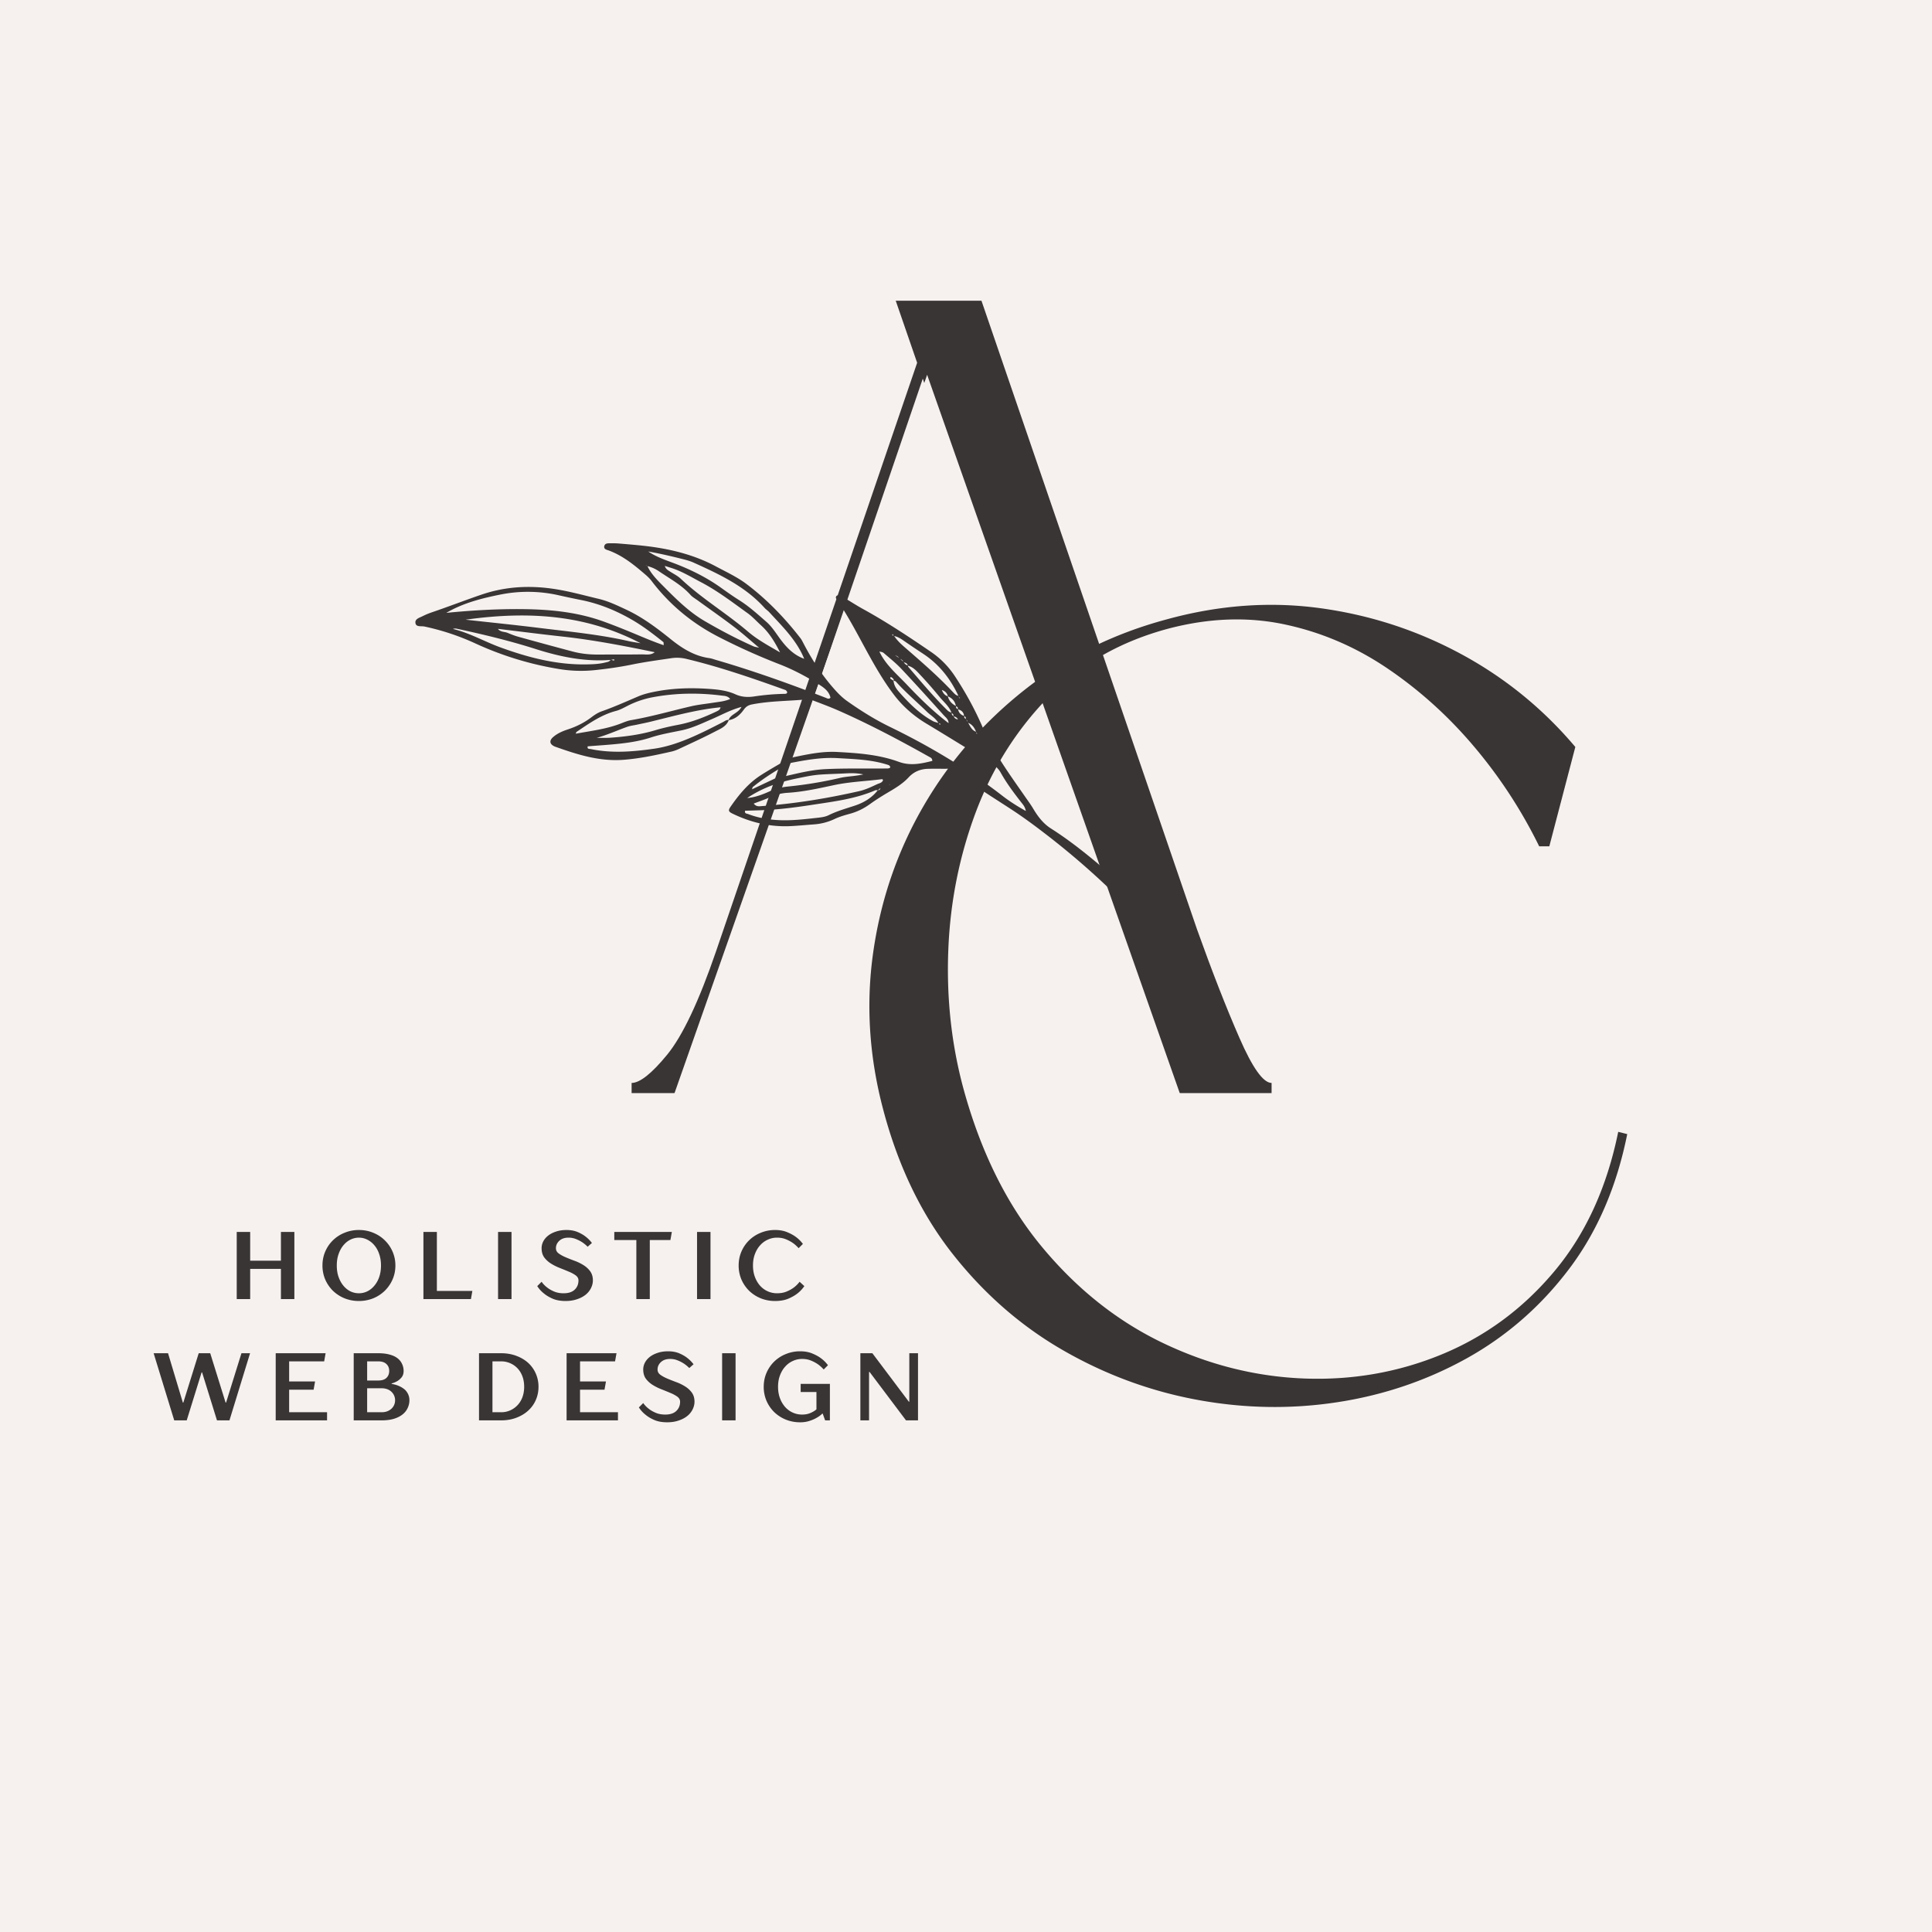
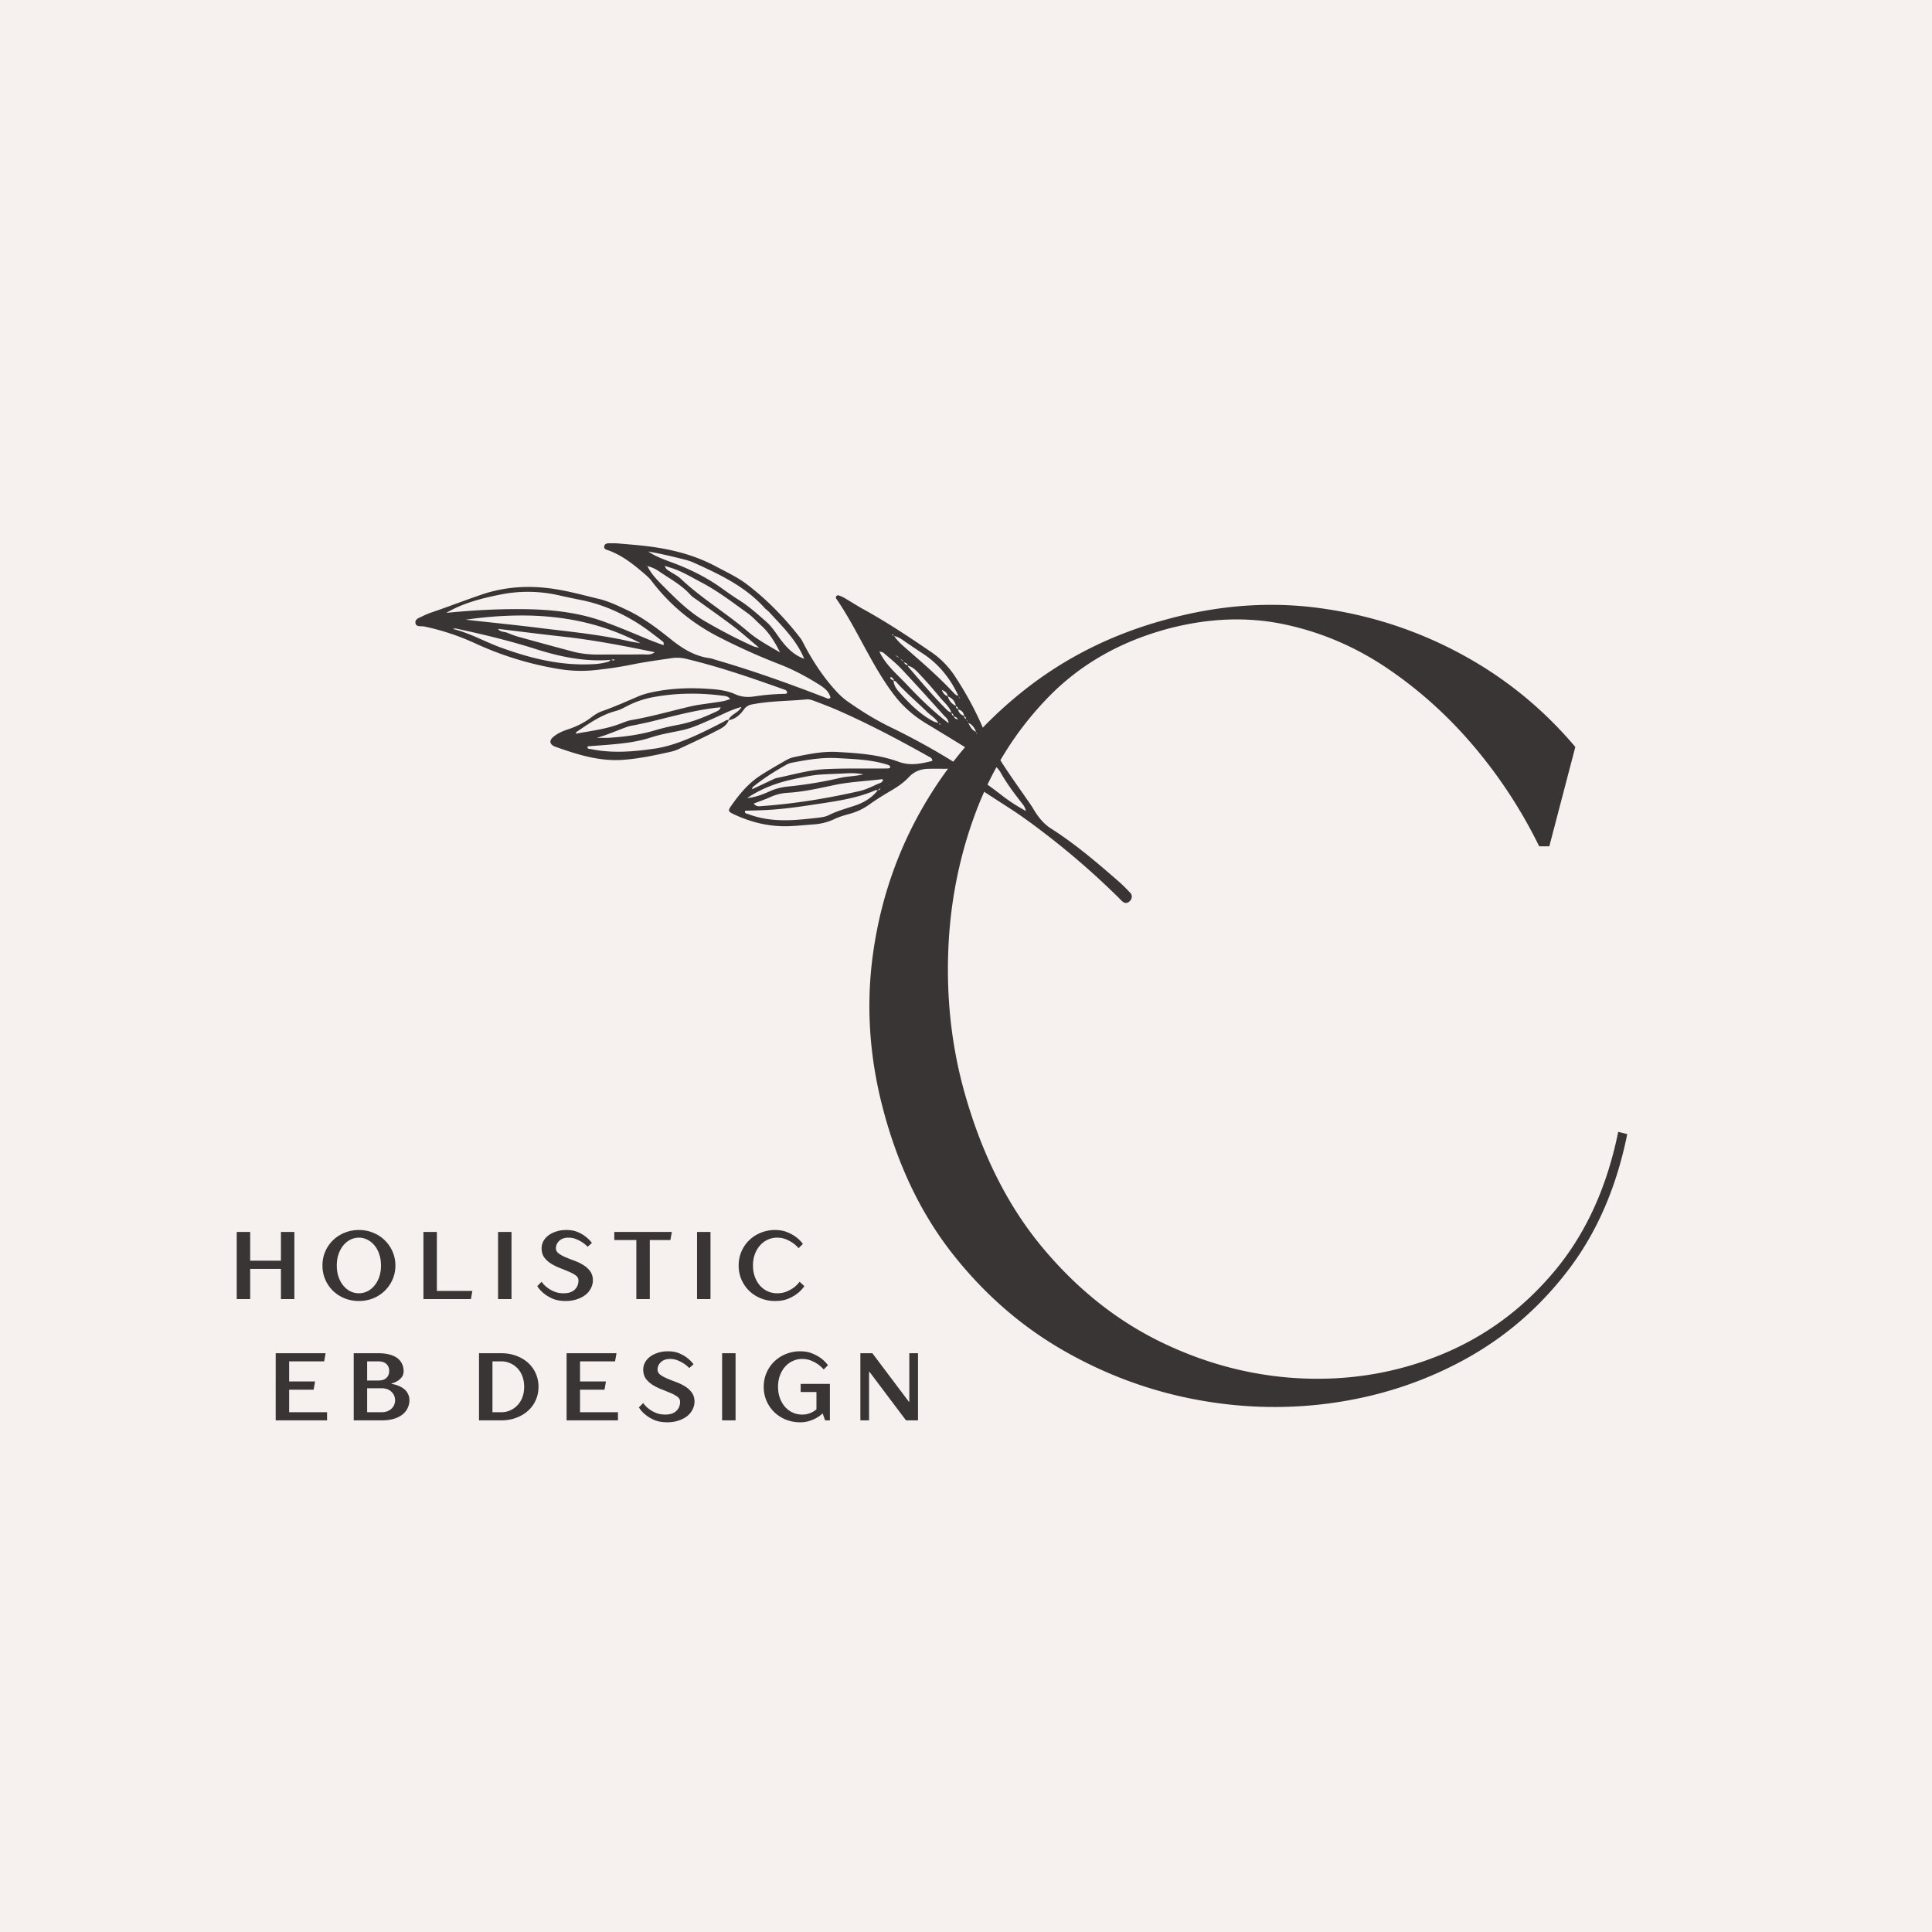
<svg xmlns="http://www.w3.org/2000/svg" data-bbox="-37.5 -37.5 450 450" height="500" viewBox="0 0 375 375" width="500" data-type="color">
  <g>
    <defs>
      <clipPath id="3caf1ea1-bad5-454c-b276-0958b49433fb">
        <path d="M96.363 25.746h109.188v155.246H96.363Zm0 0" />
      </clipPath>
      <clipPath id="8f70ff55-27d3-4f61-88bb-0788edfb81ad">
        <path d="m150.957 25.746 54.594 155.242H96.363Zm0 0" />
      </clipPath>
      <clipPath id="b2d613a5-20e0-4afd-87fc-14f14ab09e14">
        <path d="M.363.746h109.188v155.246H.363Zm0 0" />
      </clipPath>
      <clipPath id="f7475363-3f4c-4d7a-a152-a78f709b1a22">
        <path d="m54.957.746 54.594 155.242H.363Zm0 0" />
      </clipPath>
      <clipPath id="ae6baeac-5eb6-4dfd-ab41-50cc2798b5f8">
        <path d="M110 0v156H0V0z" />
      </clipPath>
      <clipPath id="015ea0f7-668f-4110-9d4c-c61a0ca5a3c5">
-         <path d="M51.46 58H191v70.453H51.46Zm0 0" />
+         <path d="M51.46 58H191v70.453H51.46Z" />
      </clipPath>
      <clipPath id="6608d1a8-70d7-4a2d-a035-638e6c3fd808">
-         <path d="M.281 215H20v14H.281Zm0 0" />
-       </clipPath>
+         </clipPath>
      <clipPath id="74ad9d7b-9e87-4e14-a043-03975385981d">
        <path d="M295 0v281H0V0z" />
      </clipPath>
    </defs>
    <path fill="#ffffff" d="M412.5-37.5v450h-450v-450z" data-color="1" />
    <path fill="#f6f1ef" d="M412.5-37.5v450h-450v-450z" data-color="2" />
    <g clip-path="url(#74ad9d7b-9e87-4e14-a043-03975385981d)" transform="translate(29 47)">
-       <path d="m189.548 141.729-1.75-5.266q-3.298-9.638-9.328-18.39-6.019-8.766-14.562-14.673-8.532-5.918-19.266-7.03-5.923-.434-12.719 1.546-6.784 1.971-9.203 8.313l-10.734 31.984q-8.753 24.984.218 24.984v1.969H93.595v-1.969c1.602 0 3.899-1.82 6.89-5.469q4.5-5.483 9.532-20.171l39-114.141-4.156-12.047h16.64L203.345 133.4c2.926 8.18 5.664 15.188 8.219 21.032q3.825 8.765 6.25 8.765v1.969h-25.64v-1.969c.726 0 .984-2.039.765-6.125-.219-4.094-1.352-9.207-3.39-15.344M150.111 26.493l-24.969 73.172q3.716-3.516 9.188-4.5 5.484-.982 10.312-.547 12.263 1.096 21.906 8.328 9.638 7.235 15.766 17.313Zm0 0" fill="#393535" data-color="3" />
      <g clip-path="url(#3caf1ea1-bad5-454c-b276-0958b49433fb)">
        <g clip-path="url(#8f70ff55-27d3-4f61-88bb-0788edfb81ad)">
          <g clip-path="url(#ae6baeac-5eb6-4dfd-ab41-50cc2798b5f8)" transform="translate(96 25)">
            <g clip-path="url(#b2d613a5-20e0-4afd-87fc-14f14ab09e14)">
              <g clip-path="url(#f7475363-3f4c-4d7a-a152-a78f709b1a22)">
                <path d="M.363.746h109.188v155.246H.363Zm0 0" fill="#f6f1ef" data-color="2" />
              </g>
            </g>
          </g>
        </g>
      </g>
      <g clip-path="url(#015ea0f7-668f-4110-9d4c-c61a0ca5a3c5)">
        <path d="M114.922 90.21c-2.137.58-3.914 1.58-5.762 2.376-1.902.82-3.777 1.73-5.805 2.16-2.023.426-4.066.758-6.039 1.406-1.976.645-4.02.977-6.078 1.2-2.047.222-4.101.343-6.164.511-.148.582.344.477.582.528 4.114.859 8.207.52 12.328-.07 4.47-.641 8.918-2.895 13.348-5.169.36-.187.68-.476 1.133-.402-.485 1.305-1.73 1.75-2.79 2.305-2.277 1.191-4.62 2.246-6.948 3.34-.45.21-.926.378-1.407.488-3.066.691-6.113 1.351-9.289 1.594-4.726.355-9.008-1.032-13.308-2.559a2 2 0 0 1-.227-.106c-.832-.43-.883-1.101-.129-1.753.836-.72 1.824-1.145 2.852-1.48 1.672-.552 3.215-1.317 4.617-2.388.586-.445 1.238-.87 1.926-1.113 2.43-.851 4.773-1.906 7.136-2.914.91-.387 1.887-.637 2.86-.84 3.512-.734 7.074-.86 10.637-.625 1.808.121 3.648.297 5.343 1.063 1.18.539 2.39.605 3.645.418a44.5 44.5 0 0 1 5.941-.504c.246-.004.496-.051.461-.399-.105-.117-.187-.293-.316-.34-6.32-2.269-12.664-4.464-19.207-6.039a7.6 7.6 0 0 0-2.957-.144c-2.543.379-5.082.715-7.606 1.23-2.351.48-4.738.82-7.125 1.075-2.312.25-4.644.191-6.941-.18A63 63 0 0 1 63.27 77.89a47 47 0 0 0-9.883-3.282c-.61-.129-1.575.133-1.735-.601-.199-.89.797-1.102 1.426-1.43.586-.3 1.211-.543 1.84-.758 3.215-1.097 6.379-2.328 9.602-3.422 4.52-1.535 9.105-1.789 13.734-1.128 3.027.43 5.996 1.27 8.98 1.976 1.864.445 3.586 1.277 5.317 2.086 3.183 1.484 5.965 3.582 8.676 5.762 2.238 1.8 4.59 3.258 7.492 3.656.406.055.8.21 1.199.328 7.25 2.106 14.348 4.649 21.383 7.375.27.106.574.324.894-.039-.308-1.32-1.367-2.012-2.406-2.66-2.394-1.492-4.887-2.813-7.523-3.832a124 124 0 0 1-11.782-5.3c-5.175-2.661-9.527-6.255-13.039-10.888-.347-.457-.777-.863-1.215-1.238-2.14-1.84-4.324-3.621-7.02-4.629-.394-.148-1.108-.242-.905-.914.172-.57.793-.496 1.285-.5.5-.008.996 0 1.492.04 1.652.14 3.305.273 4.95.456 4.898.547 9.636 1.68 14.007 4.035 1.973 1.059 4.04 2.012 5.813 3.344 3.984 2.996 7.437 6.578 10.5 10.524.203.257.359.558.511.851 1.633 3.164 3.528 6.145 5.883 8.836.824.941 1.672 1.828 2.7 2.55 2.644 1.868 5.374 3.583 8.288 4.997 7.696 3.742 15.016 8.094 21.793 13.348 1.352 1.05 2.801 1.984 4.594 2.984-.164-.711-.383-1.023-.625-1.336-1.535-1.957-3.043-3.93-4.258-6.11-.547-.972-1.39-1.597-2.336-2.163-4.047-2.43-8.054-4.93-12.101-7.364-2.453-1.476-4.586-3.347-6.285-5.59-1.75-2.296-3.25-4.808-4.657-7.34-2.129-3.824-4.078-7.75-6.574-11.359-.066-.097-.039-.332.04-.433.073-.106.296-.211.405-.172.391.125.778.281 1.13.484 1.218.711 2.398 1.485 3.628 2.164 4.582 2.52 8.934 5.403 13.242 8.352a16.9 16.9 0 0 1 4.66 4.77c2.06 3.128 3.86 6.413 5.333 9.827 2.125 4.93 5.265 9.184 8.28 13.532.517.75 1.06 1.472 1.528 2.261.89 1.496 1.93 2.899 3.442 3.86 4.703 2.988 8.922 6.597 13.109 10.246.813.707 1.57 1.476 2.309 2.262.484.511.347 1.277-.25 1.73-.47.356-.93.25-1.34-.117-.25-.223-.465-.473-.703-.707a153 153 0 0 0-13.844-12.094c-2.164-1.672-4.36-3.312-6.64-4.812-3.11-2.051-6.305-3.985-9.298-6.215-.726-.543-1.53-.985-2.3-1.473-.352-.223-.711-.41-1.149-.406-1.242.012-2.48-.02-3.722.012-1.47.035-2.747.546-3.762 1.64-1.145 1.235-2.559 2.09-3.996 2.934-1.211.715-2.41 1.465-3.551 2.289-1.164.836-2.399 1.453-3.774 1.836-1.035.285-2.09.578-3.054 1.035a11.1 11.1 0 0 1-4.059 1.055c-1.488.109-2.976.257-4.46.332-3.985.203-7.735-.696-11.31-2.422-.777-.375-.867-.63-.39-1.32 1.656-2.399 3.5-4.633 6-6.211 1.54-.973 3.121-1.883 4.703-2.79.5-.285 1.055-.527 1.61-.644 2.757-.574 5.52-1.156 8.367-1.004 4.062.215 8.129.5 11.988 1.914 2.246.824 4.363.36 6.504-.18-.004-.535-.34-.648-.602-.793-5.71-3.203-11.492-6.27-17.484-8.921-1.594-.704-3.223-1.317-4.848-1.934-.457-.172-.972-.336-1.441-.293-3.543.34-7.125.29-10.637.98-.699.141-1.164.43-1.586 1.024-.726 1.012-1.644 1.84-2.96 2.039.402-1.195 1.855-1.316 2.519-2.582m45.543 4.872c-.305-.824-.77-1.504-1.64-1.82-.005-.293-.114-.524-.384-.664.086-.301-.023-.504-.316-.606-.066-.75-.508-1.156-1.215-1.308.082-.329-.082-.504-.367-.606-.156-.941-.707-1.562-1.566-1.926-.137-.695-.614-1.058-1.243-1.261q-.171-.346-.343-.688-.423-.339-.844-.672c.297.215.594.422.89.633l.344.691c.23.586.54 1.102 1.196 1.297.218.903.804 1.493 1.609 1.899-.074.32.078.504.367.605.133.692.55 1.121 1.215 1.309-.066.293.09.469.32.605.13.22.262.434.387.653.426.715.723 1.547 1.633 1.828-.031.285.09.484.344.605l.05.106-.035-.078q-.198-.302-.402-.602m-3.07-6.394q-.176-.3-.356-.598c-1.555-3.352-3.758-6.164-6.879-8.207a173 173 0 0 1-3.887-2.621c-.55-.38-1.117-.7-1.777-.82l-.23-.368c-.235.375.187.219.27.34.722 1.11 1.745 1.938 2.722 2.79 3.035 2.644 6.066 5.284 8.808 8.237.282.301.575.59 1.02.618.004.27.09.484.351.597l.356.649.05.12-.023-.093a26 26 0 0 0-.425-.644m-13.66 16.617c.117.011.085.129-.063.086 0-.004-.082.03-.082.03l.097-.023c.133-.3-.28-.125.047-.093m-1.684.668-.113-.04q-.275.219-.543.45c-.165.004-.348-.047-.489.012-3.844 1.66-7.949 2.164-12.035 2.789-3.11.476-6.219.902-9.355 1.05-1.305.063-2.606.086-3.899.13-.129.581.336.542.586.64 2.672 1.023 5.465 1.3 8.293 1.187 1.813-.07 3.625-.285 5.43-.488.652-.074 1.34-.187 1.914-.473 1.64-.82 3.394-1.293 5.117-1.87 1.734-.579 3.281-1.505 4.43-2.985.347.02.488-.18.515-.496Zm.351-31.13h.04c-.012.137-.024-.027-.04 0m.305 3.137q.365.36.719.72l.062.109-.047-.09c-.257-.239-.52-.48-.78-.723a83 83 0 0 0-.958-.664l-.055-.117.036.094zm2.856 2.77q.414.365.824.73c.195.34.457.594.843.696.016.082.004.187.051.242 2.48 2.887 4.914 5.812 7.63 8.48.222.223.554.325.839.48-.07.321.113.493.363.63.133.433.485.578.887.656l.012.18-.059-.149c-.156-.41-.492-.574-.887-.66.055-.308-.101-.5-.359-.625-.43-1.285-1.492-2.11-2.309-3.105a83 83 0 0 0-3.699-4.227c-.715-.758-1.398-1.61-2.504-1.871-.054-.512-.496-.55-.847-.695-.106-.434-.5-.543-.828-.73-.18-.4-.56-.509-.918-.657l-.012-.121.012.078q.474.334.96.668m5.351 10.402c-1.996-1.953-4.144-3.757-6.012-5.847-.101-.11-.293-.133-.445-.2.063-.28-.129-.41-.309-.566-.164-.144-.28-.16-.347.016-.02.054.02.168.066.203.184.133.38.246.57.363.06.875.532 1.582 1.07 2.188 1.923 2.171 3.958 4.226 6.536 5.64.352.196.773.27 1.164.403q.112.177.23.355c.231-.375-.183-.219-.273-.328-.52-.977-1.496-1.488-2.25-2.227m3.215.621c-2.691-2.992-5.383-5.98-8.137-8.91-1.066-1.129-2.293-2.113-3.476-3.129-.223-.191-.598-.203-.907-.293l.075-.132-.024.097c1.203 2.617 3.414 4.422 5.324 6.442 2.543 2.695 5.2 5.297 8.168 7.539.106.054.207.11.313.164l-.352-.153c.035-.757-.566-1.16-.984-1.625m-38.18 16.13c1.594-.118 3.063-.684 4.492-1.329 1.153-.52 2.329-.797 3.582-.918a78 78 0 0 0 10.032-1.664c1.379-.32 2.793-.297 4.52-.68-1.516-.328-2.704-.234-3.891-.175-1.485.074-2.977.105-4.461.21-.907.067-1.813.2-2.703.376-1.461.289-2.93.578-4.364.972-2.558.707-4.976 1.75-7.183 3.246Zm-4.719-17.587c-.043-.02-.09-.046-.128-.046-.07-.008-.145.003-.215.011-4.637.442-9.102 1.7-13.602 2.797-.883.215-1.777.387-2.664.582-.644.14-1.316.211-1.933.434-1.942.695-3.82 1.554-5.868 2.125.883-.012 1.762.027 2.64-.031 2.978-.208 5.923-.606 8.794-1.47 1.426-.425 2.883-.75 4.344-1.027 2.629-.496 5.082-1.46 7.48-2.601.367-.176.75-.367.774-.86.125.028.25.06.378.086m-21.257-9.152c.222.066.324.012.261-.144-.007-.032-.144-.032-.218-.02-.153.02-.305.059-.457.086-5.032.394-9.848-.602-14.614-2.121-5.039-1.606-10.187-2.836-15.36-3.95-.21-.042-.433-.015-.675.06 3.242.773 6.117 2.448 9.211 3.577 5.39 1.965 10.875 3.399 16.668 3.305 1.234-.02 2.48-.059 3.688-.367.382-.102.832-.117 1.046-.55q.231.061.45.124m26.867 25.059.094-.004c1.421-.668 2.84-1.34 4.265-2.008.149-.07.305-.148.461-.18 3.156-.629 6.235-1.582 9.508-1.742 4.059-.2 8.11-.082 12.164-.133.152 0 .305-.094.457-.144.02-.446-.332-.524-.637-.617-3.12-.973-6.359-1.055-9.586-1.247-2.84-.164-5.617.274-8.386.801-.489.09-1.004.176-1.426.414-2.313 1.29-4.547 2.707-6.61 4.375-.109.09-.117.301-.171.457ZM99.312 66.332c2.618 2.637 5.223 5.328 8.481 7.227 3.078 1.796 6.227 3.453 9.48 4.902.22.098.473.121 1.079.266-1.82-1.524-3.325-2.88-4.93-4.098-2.305-1.75-4.684-3.406-7.027-5.11-.47-.34-.997-.632-1.375-1.054-1.743-1.95-4.036-3.149-6.145-4.598a6.9 6.9 0 0 0-2.258-1c-.086-.05-.176-.11-.27-.16.04.04.071.09.118.11.058.023.125.019.191.027.617 1.363 1.653 2.472 2.656 3.488m-1.167 13.273c-5.922-1.222-11.852-2.375-17.872-3.039-4.195-.457-8.375-.996-12.625-1.504.508.657 1.266.524 1.868.774.687.285 1.386.566 2.101.762 3.512.972 7.028 1.933 10.551 2.867 1.605.426 3.254.594 4.918.586 2.816-.016 5.629.011 8.441-.035.875-.012 1.825.214 2.594-.454-.008.02.102-.019.024.043m22.175-7.773c-.277-.305-.64-.531-.914-.836-3.761-4.172-8.699-6.5-13.68-8.75-.671-.309-1.394-.523-2.117-.703-2.238-.563-4.492-1.09-6.785-1.5 1.766 1.207 3.801 1.793 5.742 2.566 3.004 1.196 5.864 2.657 8.493 4.551 1.14.82 2.293 1.625 3.48 2.375 1.898 1.2 3.547 2.711 5.227 4.176.937.82 1.625 1.852 2.347 2.867 1.297 1.824 2.762 3.504 4.973 4.29l.039.124-.02-.09c-1.46-3.62-4.222-6.27-6.785-9.07M82.7 95.422c3.003-.559 6.054-.902 8.925-2.04.613-.241 1.238-.495 1.883-.605 3.926-.672 7.746-1.789 11.613-2.683 1.445-.336 2.942-.477 4.406-.711 1.04-.164 2.106-.235 3.203-.711-.5-.621-1.105-.59-1.617-.656-4.465-.57-8.918-.516-13.351.304a18 18 0 0 0-4.926 1.668c-.738.375-1.477.793-2.266 1-2.875.75-5.23 2.438-7.636 4.055-.11.074-.137.277-.204.422-.007-.016-.02-.028-.03-.043M57.511 71.98l.074-.02c5.016-.495 10.043-.788 15.086-.726 5.308.063 10.57.606 15.605 2.446 2.563.933 5.082 1.98 7.598 3.035a67 67 0 0 0 3.95 1.523c-.028-.328.01-.547-.067-.61-1.934-1.546-3.895-3.062-6.047-4.308-3.102-1.8-6.371-3.144-9.895-3.851a180 180 0 0 1-4.367-.926 27.1 27.1 0 0 0-11.336-.137c-3.617.723-7.242 1.645-10.496 3.555Zm18.152 2.899c5.824.723 11.684 1.262 17.426 2.578.637.145 1.289.227 2.242.39-9.812-5.124-20.57-6.452-33.96-4.566 4.76.528 9.53 1.008 14.292 1.598m25.418-10.922c.695.445 1.465.82 2.055 1.379 4.035 3.812 8.832 6.66 13.043 10.258 1.86 1.59 4.066 2.777 6.23 4.035-.984-1.957-2.074-3.797-3.707-5.266-.86-.777-1.64-1.66-2.57-2.328-2.945-2.12-5.836-4.34-9.067-6.031-1.902-.992-3.73-2.137-5.8-2.777-.391-.122-.774-.243-1.227-.383.184.629.633.851 1.043 1.113m17.867 45.5c6.36-.465 12.63-1.488 18.844-2.902 1.223-.278 2.336-.817 3.457-1.344.426-.195.973-.246 1.152-.8-.058-.063-.129-.18-.175-.177-3.102.399-6.23.496-9.325 1.153-2.976.633-5.972 1.312-9.035 1.496a9.3 9.3 0 0 0-3.347.832c-1.036.469-2.118.832-3.223 1.258.512.668 1.121.523 1.652.484m0 0" fill="#393535" data-color="3" />
      </g>
      <path d="M16.95 192.117h2.609v5.578h5.969v-5.578h2.61v13.031h-2.61v-5.86h-5.969v5.86h-2.61Zm0 0" fill="#393535" data-color="3" />
      <path d="M40.668 205.523a7.4 7.4 0 0 1-2.812-.531 7.1 7.1 0 0 1-2.25-1.469 7 7 0 0 1-1.485-2.187 6.9 6.9 0 0 1-.531-2.704q0-1.434.531-2.687a6.8 6.8 0 0 1 1.485-2.188 6.9 6.9 0 0 1 2.25-1.468 7.2 7.2 0 0 1 2.812-.547q1.498 0 2.797.547 1.296.531 2.234 1.468a6.8 6.8 0 0 1 1.5 2.188q.546 1.253.547 2.687 0 1.44-.547 2.703a7 7 0 0 1-1.5 2.188 7 7 0 0 1-2.234 1.469 7.4 7.4 0 0 1-2.797.531m0-1.5a3.7 3.7 0 0 0 1.594-.36q.778-.375 1.375-1.078a5.2 5.2 0 0 0 .953-1.687q.359-.998.36-2.266-.002-1.248-.36-2.25-.344-1.012-.953-1.703a4.2 4.2 0 0 0-1.375-1.078 3.6 3.6 0 0 0-1.594-.375q-.844 0-1.625.375-.768.375-1.36 1.078-.596.691-.952 1.703c-.243.668-.36 1.418-.36 2.25 0 .844.117 1.602.36 2.266q.356.984.953 1.688.59.702 1.36 1.078.78.361 1.624.359m0 0" fill="#393535" data-color="3" />
      <path d="M53.187 192.117h2.609v11.453h6.89l-.28 1.578h-9.22Zm0 0" fill="#393535" data-color="3" />
      <path d="M67.674 192.117h2.609v13.031h-2.61Zm0 0" fill="#393535" data-color="3" />
      <path d="M80.781 205.523q-1.453-.002-2.484-.437-1.032-.45-1.688-1a5.7 5.7 0 0 1-1.328-1.454l.844-.843q.45.644 1.094 1.125c.351.28.797.539 1.328.765.531.23 1.148.344 1.86.344q1.387.001 2.124-.687c.5-.47.75-1.07.75-1.813 0-.383-.18-.707-.531-.969a6.4 6.4 0 0 0-1.328-.719 69 69 0 0 0-1.719-.703 10 10 0 0 1-1.734-.859 4.9 4.9 0 0 1-1.328-1.203q-.516-.717-.516-1.797-.002-.669.313-1.297.327-.638.937-1.125.622-.498 1.531-.797.904-.311 2.047-.312c.82 0 1.54.133 2.156.39q.921.394 1.532.875a6.5 6.5 0 0 1 1.25 1.25l-.829.735a6.5 6.5 0 0 0-1.062-.875 7 7 0 0 0-1.187-.61 3.8 3.8 0 0 0-1.485-.28q-1.111 0-1.766.608-.656.611-.656 1.438 0 .628.531 1.016.53.393 1.329.734.809.346 1.734.688a9 9 0 0 1 1.719.828q.795.487 1.328 1.203c.351.48.531 1.074.531 1.781q0 .751-.36 1.484a3.8 3.8 0 0 1-1.03 1.282q-.692.563-1.688.89-.986.342-2.219.344m0 0" fill="#393535" data-color="3" />
      <path d="M94.515 193.695h-4.281v-1.578h11.171l-.28 1.578h-4v11.453h-2.61Zm0 0" fill="#393535" data-color="3" />
      <path d="M106.297 192.117h2.609v13.031h-2.61Zm0 0" fill="#393535" data-color="3" />
      <path d="M121.45 205.523a7.4 7.4 0 0 1-2.812-.531 7.1 7.1 0 0 1-2.25-1.469 7 7 0 0 1-1.485-2.187 6.9 6.9 0 0 1-.531-2.704q0-1.434.531-2.687a6.8 6.8 0 0 1 1.485-2.188 6.9 6.9 0 0 1 2.25-1.468 7.2 7.2 0 0 1 2.812-.547c.906 0 1.695.148 2.375.437q1.014.423 1.672.922a6.5 6.5 0 0 1 1.344 1.344l-.828.828a6.5 6.5 0 0 0-1.125-1.016 7 7 0 0 0-1.313-.703q-.768-.328-1.766-.328a4.2 4.2 0 0 0-1.78.39 4.35 4.35 0 0 0-1.485 1.094c-.43.47-.766 1.04-1.016 1.704q-.375.986-.375 2.218 0 1.221.375 2.22.373 1.001 1.016 1.718.64.703 1.484 1.078t1.781.375q1.093.001 1.891-.344c.54-.226 1-.484 1.375-.765q.638-.48 1.125-1.125l.922.843a6.2 6.2 0 0 1-1.375 1.453q-.704.551-1.766 1-1.065.436-2.53.438m0 0" fill="#393535" data-color="3" />
      <g clip-path="url(#6608d1a8-70d7-4a2d-a035-638e6c3fd808)">
        <path d="M.82 215.66h2.796l2.875 9.579h.094l2.984-9.578h2.235l2.984 9.578h.094l2.984-9.578h1.672l-4 13.031h-2.422l-2.89-9.312h-.094l-2.89 9.312H4.818Zm0 0" fill="#393535" data-color="3" />
      </g>
      <path d="M24.515 215.66h9.687l-.281 1.579h-6.797v3.906h5.031l-.281 1.594h-4.75v4.375h7.36v1.578h-9.97Zm0 0" fill="#393535" data-color="3" />
      <path d="M39.655 215.66h4.75q1.295.001 2.234.266.936.251 1.531.72t.875 1.109q.295.627.297 1.343 0 .75-.375 1.219a3 3 0 0 1-.797.719 4 4 0 0 1-1.156.484v.094q.968.159 1.719.547.31.157.625.39.328.235.562.563a2.7 2.7 0 0 1 .39.734c.102.274.157.586.157.938 0 .531-.117 1.039-.344 1.515a3.35 3.35 0 0 1-1 1.25q-.673.534-1.687.844-1.018.298-2.375.297h-5.406Zm5.406 11.454q.591.002 1.078-.172.481-.186.828-.5a2.2 2.2 0 0 0 .531-.734q.188-.436.188-.922c0-.32-.063-.625-.188-.906a2.2 2.2 0 0 0-.53-.75 2.4 2.4 0 0 0-.829-.5 3.3 3.3 0 0 0-1.078-.172h-2.797v4.656Zm-.656-6.156c.707 0 1.238-.164 1.593-.5q.546-.516.547-1.36 0-.841-.547-1.344-.532-.515-1.593-.515h-2.141v3.719Zm0 0" fill="#393535" data-color="3" />
      <path d="M63.976 215.66h4.297q1.622 0 2.968.516 1.342.503 2.297 1.375a6.1 6.1 0 0 1 1.469 2.079 6.3 6.3 0 0 1 .516 2.546q0 1.362-.516 2.547a6 6 0 0 1-1.469 2.063q-.955.877-2.297 1.39-1.346.516-2.968.516h-4.297Zm4.297 11.454a4.2 4.2 0 0 0 1.75-.36 4.4 4.4 0 0 0 1.421-1q.609-.637.954-1.546c.226-.614.343-1.29.343-2.032 0-.75-.117-1.425-.343-2.03a4.6 4.6 0 0 0-.954-1.563 4.3 4.3 0 0 0-1.421-.985 4.3 4.3 0 0 0-1.75-.36h-1.688v9.876Zm0 0" fill="#393535" data-color="3" />
      <path d="M80.977 215.66h9.687l-.281 1.579h-6.797v3.906h5.031l-.281 1.594h-4.75v4.375h7.36v1.578h-9.97Zm0 0" fill="#393535" data-color="3" />
      <path d="M100.506 229.067q-1.453-.002-2.484-.437-1.031-.45-1.688-1a5.7 5.7 0 0 1-1.328-1.454l.844-.843q.45.644 1.094 1.125c.351.28.797.539 1.328.765.531.23 1.148.344 1.86.344q1.387.001 2.124-.687c.5-.47.75-1.07.75-1.813 0-.383-.18-.707-.531-.969a6.4 6.4 0 0 0-1.328-.719 69 69 0 0 0-1.719-.703 10 10 0 0 1-1.734-.859 4.9 4.9 0 0 1-1.328-1.203q-.516-.717-.516-1.797-.002-.669.313-1.297.327-.638.937-1.125.622-.498 1.531-.797.904-.311 2.047-.312c.82 0 1.54.133 2.156.39q.921.394 1.532.875a6.5 6.5 0 0 1 1.25 1.25l-.829.735a6.5 6.5 0 0 0-1.062-.875 7 7 0 0 0-1.187-.61 3.8 3.8 0 0 0-1.485-.28q-1.111 0-1.766.609-.656.61-.656 1.437 0 .628.531 1.016.53.392 1.329.734.809.345 1.734.688a9 9 0 0 1 1.719.828q.795.487 1.328 1.203c.351.48.531 1.074.531 1.781q0 .751-.36 1.484a3.8 3.8 0 0 1-1.03 1.282q-.692.563-1.688.89-.986.342-2.219.344m0 0" fill="#393535" data-color="3" />
      <path d="M111.163 215.66h2.609v13.032h-2.61Zm0 0" fill="#393535" data-color="3" />
      <path d="M126.316 229.067a7.4 7.4 0 0 1-2.812-.531 7.1 7.1 0 0 1-2.25-1.469 7 7 0 0 1-1.485-2.187 6.9 6.9 0 0 1-.531-2.704q0-1.434.531-2.687a6.8 6.8 0 0 1 1.485-2.188 6.9 6.9 0 0 1 2.25-1.468 7.2 7.2 0 0 1 2.812-.547c.906 0 1.695.148 2.375.437q1.014.423 1.672.922a6.5 6.5 0 0 1 1.344 1.344l-.828.828a6.5 6.5 0 0 0-1.125-1.016 7 7 0 0 0-1.313-.703q-.768-.328-1.766-.328a4.2 4.2 0 0 0-1.78.39 4.35 4.35 0 0 0-1.485 1.095c-.43.468-.766 1.039-1.016 1.703q-.375.986-.375 2.218 0 1.221.375 2.22a5.3 5.3 0 0 0 1.016 1.718q.64.703 1.484 1.078t1.781.375q.64 0 1.157-.14a4.2 4.2 0 0 0 .875-.36 3.4 3.4 0 0 0 .765-.516v-3.359h-3.062v-1.578h5.672v7.078h-.922l-.469-1.297h-.094a5 5 0 0 1-1.14.828q-.535.316-1.344.578a5.7 5.7 0 0 1-1.797.266m0 0" fill="#393535" data-color="3" />
      <path d="M137.997 215.66h2.328l7.078 9.407h.094v-9.406h1.687v13.031h-2.328l-7.078-9.406h-.094v9.406h-1.687Zm0 0" fill="#393535" data-color="3" />
      <path d="M142.472 168.532q-4.16-15.56-1.969-30.781 2.186-15.234 9.735-28.266c5.039-8.687 11.578-16.207 19.609-22.562q12.058-9.53 27.61-13.703 15.121-4.156 29.687-2.188 14.56 1.972 27.375 8.875 12.827 6.91 22.25 18.078l-5.047 19.282h-1.969a93.8 93.8 0 0 0-12.484-19.172q-7.454-8.872-16.766-15.22-9.313-6.357-20.047-8.655c-7.156-1.54-14.68-1.286-22.562.765q-14.017 3.722-23.328 13.25c-6.211 6.356-10.922 13.805-14.141 22.344q-4.815 12.815-5.36 26.844-.55 14.017 2.954 26.937 5.045 18.41 15.234 30.672 10.184 12.269 23.438 18.625 13.248 6.344 27.375 6.906c9.425.368 18.375-1.203 26.843-4.703q12.716-5.263 21.797-16.11 9.094-10.855 12.39-27.062l1.75.438q-3.081 15.33-11.296 26.187-8.204 10.844-19.812 17.313-11.613 6.457-25.094 8.531-13.472 2.075-27.172-.437-13.688-2.513-25.953-9.532-12.27-7.012-21.469-18.625-9.206-11.608-13.578-28.03m0 0" fill="#393535" data-color="3" />
    </g>
  </g>
</svg>